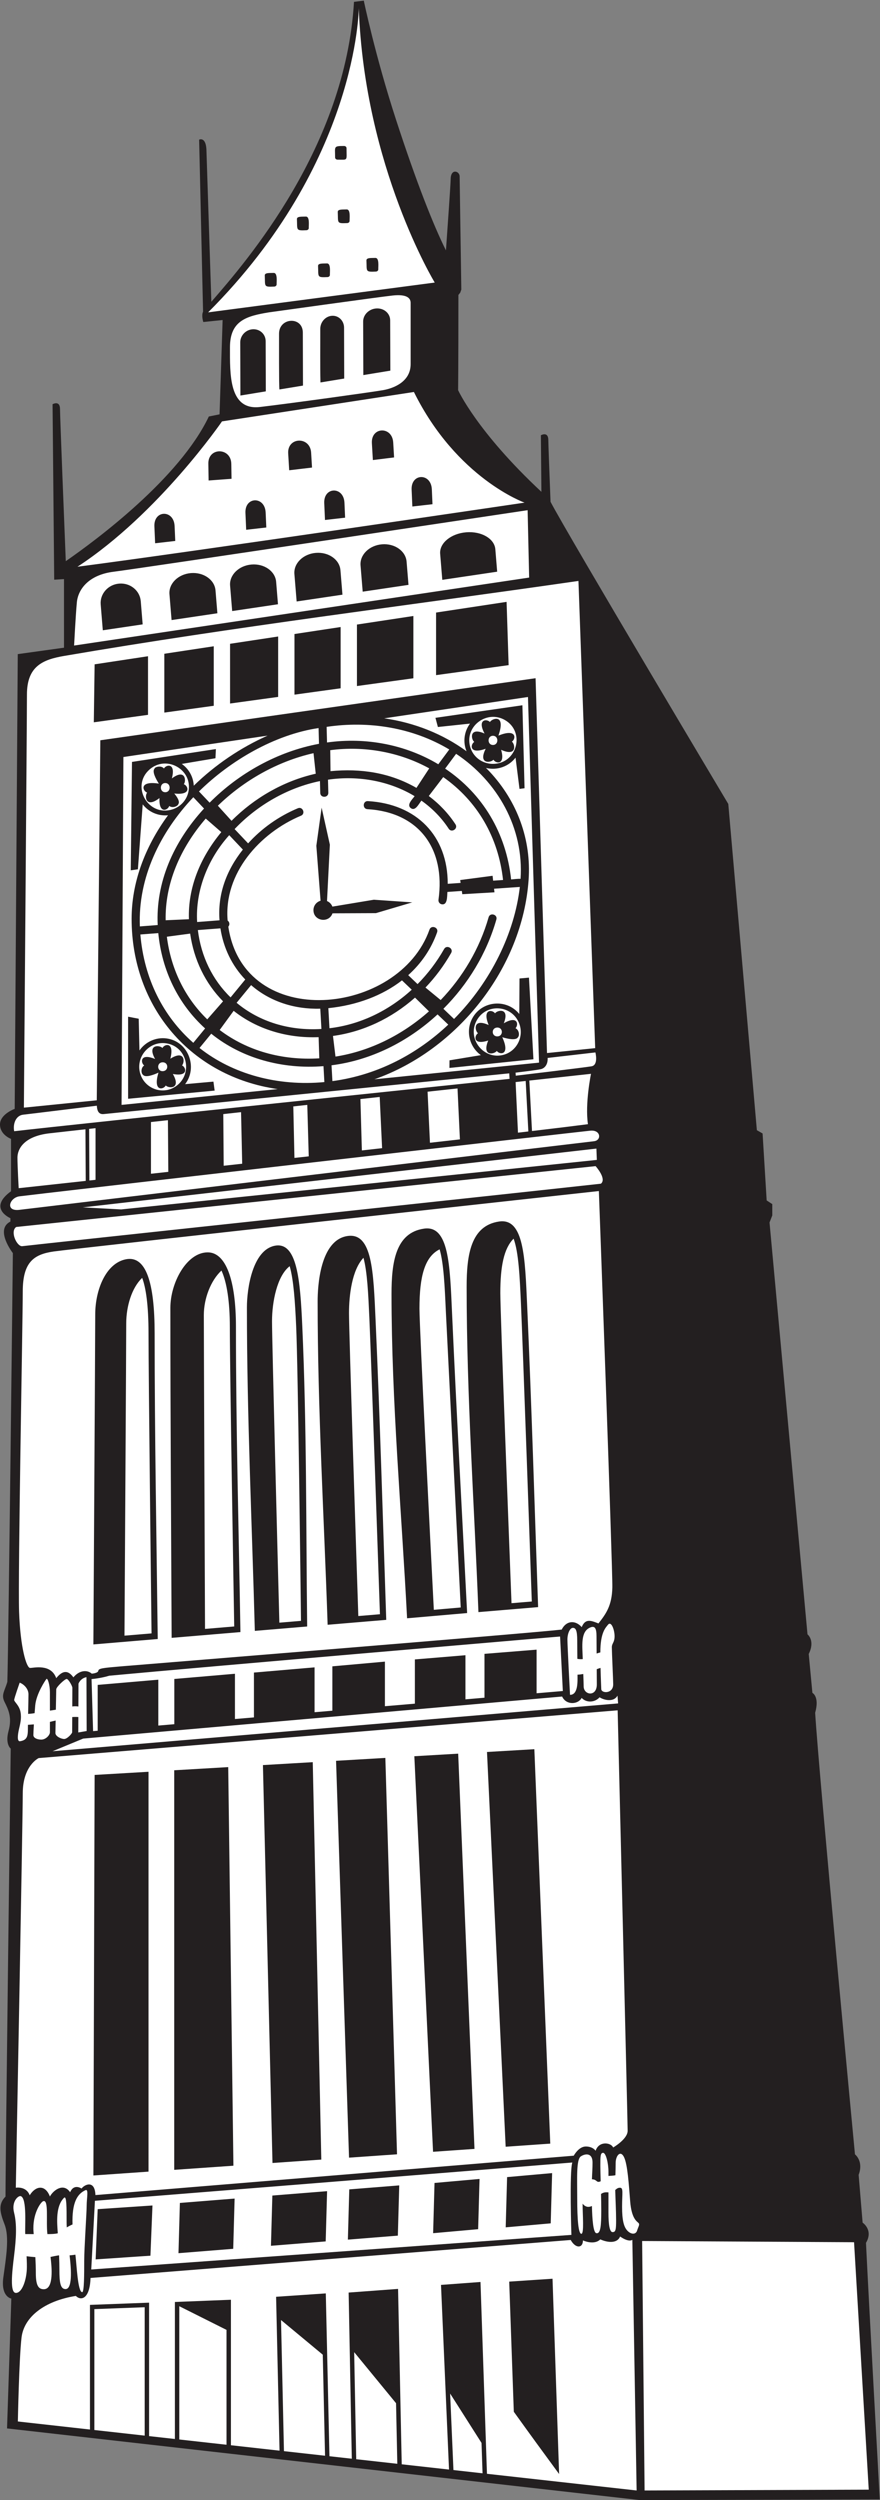
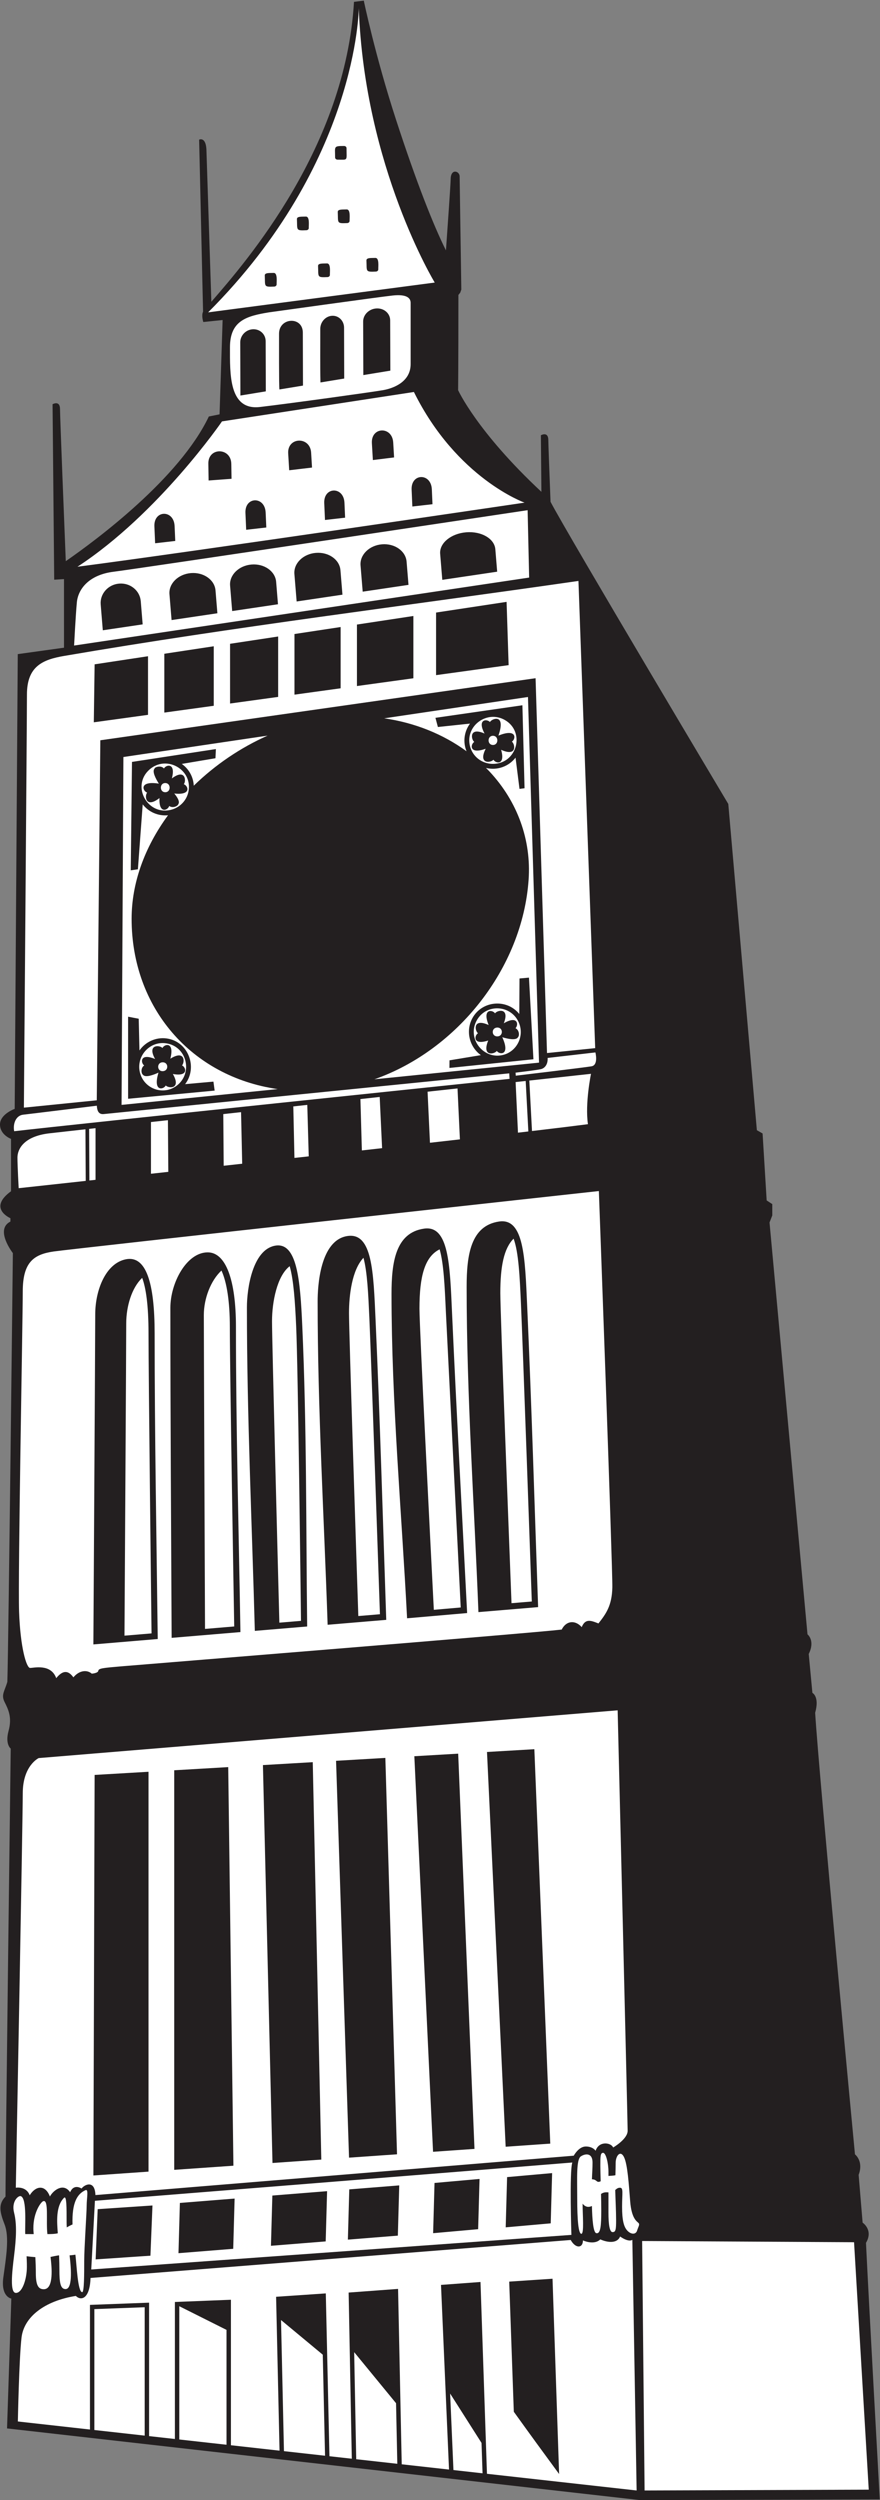
<svg xmlns="http://www.w3.org/2000/svg" viewBox="0 0 478.84 1360.333" height="1360.333" width="478.84" xml:space="preserve" id="svg2" version="1.1">
  <rect x="0" y="0" width="478.84" height="1360.333" fill="#808080" stroke="none" />
  <defs id="defs6" />
  <g transform="matrix(1.333,0,0,-1.333,0,1360.333)" id="g10">
    <g transform="scale(0.1)" id="g12">
      <path id="path14" style="fill:#231f20;fill-opacity:1;fill-rule:evenodd;stroke:none" d="m 3535,1050 c 31.25,52.5 -13.75,82.5 -13.75,82.5 0,0 0,0 -16.25,195 21.25,56.25 -15,83.75 -15,83.75 0,0 -147.5,1553.75 -162.5,1802.5 18.75,66.25 -11.25,81.25 -11.25,81.25 0,0 0,0 -15,158.75 27.5,55 -5,80 -5,80 l -155,1681.25 11.25,28.75 V 5290 l -22.93,15 -16.66,273.33 -23.34,13.34 -116.66,1331.66 c 0,0 -649.1,1088.17 -725.61,1233.39 -4.88,126.05 -8.98,236.44 -8.98,251.61 0,37.51 -30.41,20 -30.41,20 l 2.15,-230.88 C 1946.58,8443.25 1870,8612.5 1870,8612.5 c 0,0 1.25,78.75 1.25,388.75 2.5,2.52 4.43,5.29 6.09,8.18 l 0.57,-1.09 5.22,14.79 -6.88,463.54 c -1.97,20.97 -36.68,31.24 -36.68,-14.17 0,-17.07 -12.48,-195.14 -19.18,-289.48 -49.89,99.55 -120.31,276.8 -204.14,534.48 -85,261.25 -131.25,485 -131.25,485 l -40,-5 c -34.6,-591.55 -436.97,-1057.34 -582.25,-1224.17 -0.645,19.84 -3.848,118.7 -19.84,611.67 0.004,65 -29.996,50 -29.996,50 l 16.016,-702.14 c -7.692,-16.14 0.965,-42.25 0.965,-42.25 l 78.855,8.14 -12.504,-385 c 0,0 0,0 -43.75,-8.75 -120.293,-252.7 -458.801,-503.75 -583.937,-590.57 -5.313,132.15 -23.563,588.53 -23.563,620.57 0,37.5 -30.422,20 -30.422,20 l 6.672,-716.25 39.984,2.5 0.016,-280 L 72.496,7535 59.988,5678.75 C 59.988,5678.75 0,5657.5 0,5615 c 0,-42.5 44.98,-58.75 44.98,-58.75 0.004,0 0,0 0.016,-213.75 -96.25,-70 -2.5,-110 -2.5,-110 v -13.75 C -22.504,5186.25 52.5,5090 52.5,5090 c 0,0 -17.504,-1588.75 -22.504,-1750 -11.25,-38.75 -26.246,-52.5 -11.25,-82.5 15,-30 31.254,-62.5 16.25,-117.5 -15,-55 8.75,-72.5 8.75,-72.5 0,0 -21.262,-1666.25 -21.25,-1828.75 -30,-30 -23.75,-62.5 -3.75,-113.75 20,-51.25 6.242,-133.75 -5.008,-215 C 2.5,828.75 46.25,822.5 46.25,822.5 L 28.746,292.5 2611.25,0 l 980,2.5 c 0,0 -45,811.25 -56.25,1047.5 v 0 0" />
      <path id="path16" style="fill:#ffffff;fill-opacity:1;fill-rule:evenodd;stroke:none" d="m 1464.57,10171.7 c 0,0 -3.32,-630.01 -614.992,-1241.7 l 925.012,121.68 c 0,0 -286.68,471.65 -310.02,1120.02 v 0 z M 1602.5,8998.75 c -57.51,-6.25 -505,-68.75 -505,-68.75 -91.25,-15 -158.754,-33.75 -158.754,-142.5 0,-108.75 -5,-258.75 122.494,-243.75 127.51,15 460.01,61.25 502.51,68.75 42.5,7.5 112.49,33.75 112.49,106.25 0,72.5 0,230 0,250 0,20 -16.24,36.25 -73.74,30 v 0 z m -621.137,-408.23 -0.679,217.1 c -0.079,28.18 23.066,52.11 51.726,53.45 28.66,1.34 51.95,-20.41 52.04,-48.6 l 0.64,-204.92 -103.727,-17.03 z m 159.267,24.77 c -2.26,11.94 -1.51,198.92 -1.6,227.33 -0.21,67.36 96.94,72.07 97.13,4.85 l 0.63,-216.38 -96.16,-15.8 z m 167.48,28.6 c -1.61,72.77 -0.55,145.91 -0.75,218.73 -0.08,28.18 21.6,52.11 48.41,53.45 26.83,1.35 48.65,-20.41 48.73,-48.6 l 0.6,-207.65 -96.99,-15.93 z m 175.03,30.11 -0.78,218.62 c -0.1,28.18 24.54,52.11 55.02,53.45 30.49,1.34 55.26,-20.41 55.35,-48.6 l 0.7,-205.37 -110.29,-18.1 z m -363.53,361.23 c -44.37,-2.05 -36.74,0.41 -38.81,45.27 -0.57,12.27 20.65,9.79 36.22,10.51 16.85,0.78 11.68,-36.11 12.17,-46.51 0.22,-4.86 -4.06,-9.01 -9.58,-9.27 v 0 z m 131.25,230 c -44.37,-2.05 -36.74,0.41 -38.81,45.27 -0.57,12.28 20.65,9.79 36.22,10.51 16.85,0.78 11.68,-36.11 12.16,-46.51 0.23,-4.86 -4.05,-9.01 -9.58,-9.27 h 0.01 z m 86.25,-191.25 c -44.37,-2.05 -36.74,0.41 -38.81,45.27 -0.57,12.28 20.65,9.79 36.22,10.51 16.85,0.78 11.68,-36.11 12.16,-46.51 0.23,-4.86 -4.05,-9.01 -9.58,-9.27 h 0.01 z m 30.8,488.17 c 0,44.92 -7.77,47.02 36.66,47.02 5.53,0.01 10,-3.94 10,-8.82 0,-53.42 6.84,-47.02 -36.66,-47.02 -5.52,0.01 -10,3.94 -10,8.82 v 0 z m 49.61,-267.75 c -44.39,-2.04 -36.72,0.4 -38.81,45.27 -0.56,12.29 20.66,9.76 36.22,10.5 16.86,0.8 11.7,-36.12 12.17,-46.5 0.22,-4.87 -4.06,-9.02 -9.58,-9.28 v 0.01 z m 117.09,-197.92 c -44.38,-2.06 -36.74,0.41 -38.81,45.27 -0.57,12.27 20.66,9.79 36.22,10.51 16.85,0.77 11.68,-36.11 12.16,-46.51 0.23,-4.86 -4.06,-9.01 -9.57,-9.27 v 0 0" />
      <path id="path18" style="fill:#ffffff;fill-opacity:1;fill-rule:evenodd;stroke:none" d="m 2153.75,8122.5 c 0,0 -1588.762,-238.75 -1690.004,-251.25 -101.246,-12.5 -144.996,-71.25 -150,-125 -5,-53.75 -11.25,-176.25 -11.25,-176.25 L 2160,7847.5 l -6.25,275 z M 1689.58,8605 906.25,8485 c 0,0 -258.344,-376.67 -590,-593.33 461.672,60 1825,261.67 1825,261.67 0,0 -276.68,98.33 -451.67,451.66 v 0 z m -1056.353,-617.51 -3,68.93 c -2.954,67.58 79.574,68.96 82.531,1.31 l 2.656,-60.85 -82.187,-9.39 z m 218.328,256.2 -1.075,68.99 c -1.05,67.55 92.672,66.51 93.731,-1.18 l 0.941,-60.9 -93.597,-6.91 z m 153.345,-201.19 -3.01,68.92 c -2.945,67.57 79.57,68.97 82.54,1.31 l 2.66,-60.85 -82.19,-9.38 z m 175.58,242.96 -4.11,68.88 c -4.01,67.45 89.67,70.51 93.7,2.95 l 3.61,-60.81 -93.2,-11.02 z m 146.09,-202.97 -3.01,68.93 c -2.95,67.57 79.58,68.96 82.54,1.31 l 2.65,-60.85 -82.18,-9.39 z m 195.5,244.64 -4.03,68.87 c -3.95,67.49 83.14,70.25 87.1,2.65 l 3.56,-60.79 -86.63,-10.73 z m 161.17,-189.63 -3.01,68.92 c -2.94,67.56 79.58,68.96 82.54,1.31 l 2.66,-60.85 -82.19,-9.38 z M 419.664,7632.27 v 0 l -8.644,105.39 c -3.555,43.34 30.179,81.48 75.363,85.18 45.176,3.72 84.676,-28.43 88.234,-71.78 l 7.758,-94.62 -162.711,-24.17 z m 280.719,41.71 v 0 l -8.66,105.59 c -3.555,43.35 35.656,81.93 87.57,86.19 51.922,4.26 96.891,-27.43 100.453,-70.78 l 7.637,-93.22 -187,-27.78 z m 247.355,36.74 v 0 l -8.508,103.85 c -3.554,43.35 35.649,81.93 87.56,86.19 51.93,4.26 96.9,-27.43 100.45,-70.78 l 7.49,-91.47 -186.992,-27.79 z m 263.182,39.1 v 0 l -9.2,112.25 c -3.55,43.36 35.66,81.93 87.57,86.19 51.93,4.26 96.9,-27.43 100.45,-70.78 l 8.19,-99.87 -187.01,-27.79 z m 269.6,40.06 v 0 l -8.79,107.19 c -3.56,43.35 35.65,81.93 87.56,86.19 51.93,4.26 96.9,-27.43 100.45,-70.78 l 7.77,-94.82 -186.99,-27.78 z m 324.93,48.28 v 0 l -8.72,106.41 c -3.55,43.35 43.99,82.62 106.18,87.73 62.21,5.1 115.53,-25.92 119.08,-69.26 l 7.5,-91.6 -224.04,-33.28 v 0" />
      <path id="path20" style="fill:#ffffff;fill-opacity:1;fill-rule:evenodd;stroke:none" d="m 409.57,7183.34 1776.68,253.33 46.66,-1530 196.66,20 -68.32,1907.08 C 1661.98,7732.71 957.379,7646.87 261.246,7527.5 173.746,7512.5 109.996,7485 109.996,7370 109.996,7255 97.5,5683.75 97.5,5683.75 l 297.496,30 14.574,1469.59 z m 1370.49,521.35 v 0 l 287.85,43.65 8.34,-258.34 -296.19,-40.81 v 255.5 z m -323.03,-48.99 v 0 l 230.4,34.94 v -254.21 l -230.4,-31.75 v 251.02 z m -255,-38.66 v 0 l 188.43,28.57 v -250.1 l -188.43,-25.97 v 247.5 z m -262.925,-39.87 v 0 l 196.355,29.77 v -246.58 l -196.355,-27.04 v 243.85 z M 670.77,7536.48 v 0 l 201.781,30.6 v -242.94 l -201.781,-27.8 v 240.14 z m -284.524,-43.14 v 0 l 217.973,33.05 v -239.23 l -221.313,-30.49 3.34,236.67 v 0" />
      <path id="path22" style="fill:#ffffff;fill-opacity:1;fill-rule:evenodd;stroke:none" d="m 2155.2,7360 -586.84,-87.05 c 124.37,-17.82 240.04,-64.29 336.09,-134.51 -15.76,38.32 -9.55,81 14.14,112.95 l -131.09,-13.89 -10,37.5 355,51.25 8.75,-338.75 -20.61,-2.64 -16.17,127.51 c -28.42,-36.71 -75.6,-53 -120.68,-41.96 4.96,-4.99 10.02,-9.88 14.82,-15.03 114.03,-122.26 170.57,-279.11 159.2,-441.64 -25.23,-360.94 -290.54,-695.28 -629.58,-814.28 l 672.1,68.04 L 2155.2,7360 Z M 496.25,5695 l 637.11,64.49 c -352.387,50.69 -596.102,332.01 -596.118,695.23 0,144.73 52.035,290.74 148.621,422.51 -41.078,-3.97 -79.355,13.75 -103.324,44.35 l -19.625,-264.91 -29.168,-4.17 5.004,442.5 342.496,52.5 -1.672,-37.5 -137.519,-23.18 c 28.32,-20.03 47.187,-52.25 48.906,-88.9 88.238,86.08 191.887,155.76 301.469,204.42 L 503.75,7115 496.25,5695 Z m 26.656,360 43.34,-8.33 3.047,-129.46 c 24.812,35.68 67.91,54.98 110.82,49.08 89.5,-12.36 127.887,-118.65 75.571,-186.62 l 115.562,10.33 5,-36.67 -353.34,-33.33 v 335 z M 1834.9,5876.91 v 0 l 127.95,21.18 c -47.83,34.49 -62.85,100.25 -33.94,151.99 39.27,70.42 139.29,79.53 190.86,15.97 l 0.84,144.96 38.67,3.49 18.22,-333.25 -342.93,-35.42 0.33,31.08 v 0" />
-       <path id="path24" style="fill:#ffffff;fill-opacity:1;fill-rule:evenodd;stroke:none" d="m 1303.38,5885.06 -2.78,86.42 c -128.39,-5.04 -251.93,32.15 -346.815,107.46 l -57.031,-78.22 c 111.626,-84.48 253.316,-124.98 406.626,-115.66 v 0 z m 44.75,1257.82 1.04,-85.61 c 123.17,11.81 242.38,-5.85 350.77,-68.31 l 52.17,79.68 c -122.23,67.15 -265.98,92.5 -403.98,74.23 v 0.01 z m 481.69,-1120.28 -43.69,41.76 c -121.1,-112.06 -272.61,-187.55 -432.81,-207.69 l 3.59,-64.63 c 186.23,24.97 347.09,111.84 472.91,230.56 v 0 z m -76.63,387.9 c 7.1,20.08 38.2,9.08 31.11,-10.99 -23.94,-67.78 -64.41,-126.87 -117.95,-174.96 l 38.15,-36.48 c 41.5,41.92 78.17,90.03 108.49,143.41 10.51,18.5 39.2,2.22 28.69,-16.29 -29.59,-52.11 -64.99,-99.45 -104.88,-141.23 l 62.04,-50.99 c 89.97,93.79 159.07,209.72 195.67,337.96 5.86,20.5 37.58,11.41 31.74,-9.05 -39.77,-139.36 -116.41,-264.84 -216.29,-364.65 l 43.46,-41.54 c 151.29,152.97 247.17,352.15 268.53,538.97 l -105.17,-7.27 1.68,-14.73 -131.35,-7.68 -1.99,13.33 -58.75,-4.06 c -1.43,-20.09 0.21,-53.75 -22.41,-50.59 -9.02,1.26 -15.32,9.6 -14.06,18.64 29.28,208.7 -80.11,357.42 -289.97,369.74 -21.22,1.25 -19.43,34.19 1.93,32.94 198.36,-11.56 326.32,-141.7 325.76,-337.57 l 52.61,3.64 -1.73,11.74 132.26,17.37 2.27,-19.95 40.41,2.8 c -19.01,174.63 -104.83,321.98 -244.12,420.02 l -58.97,-77.23 c 42.83,-32.16 79.86,-71 108.97,-115.64 11.62,-17.85 -16.02,-35.86 -27.66,-18.02 -29.3,44.97 -67.31,83.57 -111.52,114.87 -12.29,-16.56 -25.53,-43.81 -43.29,-30.63 -17.77,13.19 5.49,35.09 15.63,48.76 -99.86,60.54 -227.03,85.79 -353.62,67.31 l 1.38,-53.27 c 0.55,-21.44 -32.45,-22.31 -32.98,-0.85 l -1.25,48.39 c -133.19,-27.24 -256.05,-99.32 -346.947,-194.46 l -1.352,-1.53 55.119,-58.25 c 53.85,59.73 123.4,110.03 203.15,143.42 19.65,8.24 32.39,-22.22 12.75,-30.44 -168.4,-70.5 -315.988,-235.27 -299.507,-428.15 8.164,-5.57 9.554,-17.49 2.812,-24.76 64.18,-430.46 696.755,-364.2 821.155,-12.05 v 0 z m -473.68,79.5 v 0 c 0,18.28 12.31,33.54 29.05,38.35 l -17.25,224.32 21.61,155.66 33.6,-151.06 -11.62,-230.26 c 10.1,-4.2 18.04,-12.43 21.99,-22.67 l 169.24,28.12 156.78,-10.79 -148.37,-43.97 -177.25,-0.77 c -14.47,-41.59 -77.78,-32.2 -77.78,13.07 v 0 z m -490.444,-541.64 48.161,58.68 C 727.574,6106.32 661.02,6242.59 646.129,6396.2 l -73.106,-5.6 c 15.059,-180.85 93.602,-334.75 216.043,-442.24 v 0 z M 1279.8,7130.7 C 1131.96,7097.17 995.266,7019.02 889.379,6916.18 l 55.781,-61.59 c 92.01,92.66 212.86,163.03 343.69,192.23 l -9.05,83.88 z m 537.29,-63.03 c 153.57,-103.2 249.06,-263.1 269.3,-452.38 12.61,0.86 25.97,3.16 38.59,2.46 13.87,207.83 -93.73,397.27 -263.09,510.3 l -44.8,-60.38 z m -493.02,-1279.56 -3.6,65.07 c -167.56,-13.57 -333.474,31.66 -458.181,132.39 l -47.836,-58.3 c 136.41,-107.56 319.597,-156.93 509.617,-139.16 v 0 z m 9.24,1449.97 1.65,-63.78 c 159.65,22.68 321.67,-9.48 454.19,-88.9 l 44.8,60.36 c -150.22,89.87 -329.18,117.75 -500.64,92.32 v 0 z m -32.88,-4.88 C 1121.18,7206.67 939.902,7100.18 812.266,6974.43 l 43.379,-45.83 c 118.574,119.47 276.425,208.56 446.445,240.32 l -1.66,64.28 z M 839.84,6863.71 C 734.477,6741.54 673.246,6596.89 676.254,6448.65 l 94.918,4.25 c -4.317,127.12 44.641,249.94 132.183,355.55 l -63.515,55.26 z m 95.898,-67.78 C 849.625,6700.57 797.152,6570.94 804.695,6441.46 l 91.368,7.01 c -7.84,103.03 25.648,200.94 95.3,288.67 l -55.625,58.79 z m 423.502,-819.48 10.25,-84.26 c 140.37,21.99 272.91,88.3 381.55,184.74 l -56.93,55.95 c -95.66,-84.47 -211.81,-139.73 -334.87,-156.43 z m -551.525,432.14 c 13.129,-107.3 59.281,-202.78 133.555,-274.77 l 59.87,72.97 c -54.183,56.55 -89.054,128.52 -101.406,208.87 l -92.019,-7.07 z m 499.695,-320.84 c -106.37,-3.24 -206.71,30.02 -282.37,96.14 l -59.196,-72.13 c 92.766,-77.41 214.196,-114.87 346.176,-106.83 l -4.61,82.82 z m 373.3,77.41 -39.85,38.1 c -79.26,-61.59 -183.15,-101.4 -300.51,-113.44 l 4.56,-81.93 c 123.84,14.57 240.88,70.48 335.79,157.27 h 0.01 z m -1109.741,258.36 72.765,5.59 c -8.425,172.27 62.825,338.11 189.114,475.56 l -43.672,46.15 C 654.434,6808.47 562.859,6623.13 570.961,6423.52 h 0.008 z m 339.515,-305.73 c -72.879,73.97 -119.093,169.53 -134.25,276.4 l -95.074,-12.77 c 16.598,-131.69 73.551,-248.82 164.863,-337.27 l 64.461,73.64 v 0" />
      <path id="path26" style="fill:#ffffff;fill-opacity:1;fill-rule:evenodd;stroke:none" d="m 2207.91,5840.84 c -17.5,-4.17 -103.34,-14.17 -103.34,-14.17 l 0.84,-12.49 c 0,0 280,33.32 309.16,38.32 29.18,5 15.84,56.67 15.84,56.67 0,0 0,0 -195,-22.5 1.68,-24.17 -10,-41.67 -27.5,-45.83 v 0 z M 71.246,5480 c 0,-33.75 5,-125 5,-125 0,0 106.149,11.52 273.699,29.8 l -1.132,210.64 C 267.809,5586.46 214.43,5580.5 199.996,5578.75 96.25,5566.25 71.238,5513.75 71.238,5480 h 0.008 z m 293.692,-93.56 c 8.23,0.9 16.546,1.8 25.058,2.73 V 5600 c -9.035,-1 -17.691,-1.95 -26.191,-2.9 l 1.133,-210.66 z m 251.308,27.49 c 23.141,2.53 46.777,5.13 70.817,7.77 l -1.625,210.87 c -23.645,-2.6 -46.727,-5.14 -69.2,-7.61 l 0.008,-211.03 z m 296.875,32.63 c 24.945,2.76 50.145,5.53 75.516,8.33 l -4.617,210.49 c -24.426,-2.68 -48.61,-5.34 -72.528,-7.97 l 1.629,-210.85 z m 288.799,31.94 c 19.43,2.14 38.88,4.3 58.36,6.47 l -5.93,210.07 c -19.04,-2.09 -38.07,-4.18 -57.05,-6.26 l 4.62,-210.28 z m 275.25,30.64 c 27.69,3.09 55.22,6.18 82.54,9.25 l -9.79,209.04 c -26.06,-2.85 -52.29,-5.73 -78.65,-8.62 l 5.9,-209.67 z m 277.96,31.26 c 41.76,4.73 82.57,9.37 122.21,13.89 l -9.74,207.94 c -39.53,-4.34 -80.38,-8.8 -122.22,-13.39 l 9.75,-208.44 z m 359.28,41.21 c 14.46,1.68 28.54,3.34 42.33,4.96 l -10.9,206.11 c -13.34,-1.46 -27.01,-2.95 -41.09,-4.5 l 9.66,-206.57 z m 46.35,212.71 10.9,-205.99 c 96.45,11.37 175.12,20.95 228.34,27.92 -12.5,85 12.5,205.61 12.5,205.61 0,0 -97.6,-10.68 -251.74,-27.54 v 0 z m -80.76,6.93 -1.25,22.5 c 0,0 -1630.609,-163.75 -1655.605,-166.25 -25.004,-2.5 -27.086,22.08 -27.911,34.17 0,0 -270.66,-33.33 -300.664,-36.67 -29.996,-3.33 -42.484,-37.5 -36.648,-67.5 C 285.422,5614.17 2080,5801.25 2080,5801.25 v 0 0" />
-       <path id="path28" style="fill:#ffffff;fill-opacity:1;fill-rule:evenodd;stroke:none" d="m 66.246,5196.67 c -26.668,-18.34 3.328,-81.67 25.004,-78.34 21.656,3.33 1985,213.34 2361.66,255.01 25,20 -21.66,71.66 -21.66,71.66 L 66.246,5196.67 Z m 13.328,70.01 c 0,0 2313.336,276.65 2344.996,279.99 31.68,3.33 28.56,47.26 -14.78,43.09 -43.34,-4.17 -2291.052,-262.26 -2331.059,-268.09 -40,-5.84 -59.156,-62.5 0.844,-55 v 0.01 z m 2354.996,249.99 -2096.664,-240 156.672,-8.34 1941.672,202.1 -1.68,46.24 v 0" />
      <path id="path30" style="fill:#ffffff;fill-opacity:1;fill-rule:evenodd;stroke:none" d="M 219.578,5096.67 C 137.906,5085 92.906,5053.34 92.906,4933.34 c 0,-120 -20,-1160 -14.996,-1306.66 5,-146.68 29.996,-230 45,-230 14.996,0 84.996,18.32 106.66,-41.68 21.668,26.68 45,38.34 70.004,3.34 26.66,31.66 58.324,30 75,15 0,0 25.004,1.66 26.66,11.66 1.664,10 16.664,11.68 94.996,18.34 78.344,6.66 1668.36,134.98 1796.68,150 18.34,36.66 55,40 81.66,10 15,36.66 38.34,26.68 68.34,15 30,38.34 55.02,71.66 56.68,146.66 1.66,75 -55.02,1618.34 -55.02,1618.34 0,0 -2143.324,-235.02 -2224.992,-246.68 v 0.01 z M 2126.54,4883.01 c -4.94,110.04 -9.45,210.19 -29.96,265.9 -39.76,-39.48 -54.26,-113.36 -54.24,-222.17 0,-81.45 36.9,-1038.24 45.71,-1265.78 l 82.77,6.95 c -4.18,119.41 -36.5,1041.15 -44.28,1215.1 v 0 z m -306.66,-29.08 c -4.53,101.13 -8.73,193.88 -25.29,251.47 -61.2,-30.42 -82.33,-110.71 -82.33,-241.98 0,-77.99 44.66,-955.88 58.66,-1229.46 l 109.76,9.58 -60.8,1210.39 z m -312.09,-30.1 c -4.43,98.57 -8.51,189.18 -24.06,247.05 -47.51,-50.27 -59.09,-154.65 -59.09,-225.9 0,-79.02 29.47,-976.46 38.05,-1236.46 l 88.2,7.4 c -4.04,118.87 -35.32,1034 -43.1,1207.91 v 0 z m -325.3,212.77 c -51.74,-39.92 -72.08,-146.44 -72.08,-224.74 0,-78.4 22.97,-962.64 29.98,-1230.4 l 88.24,7.41 c -1.32,114.35 -11.99,1031.17 -19.72,1203.08 -4.36,96.96 -10.16,187.87 -26.42,244.65 v 0 z M 904,5018.83 c -44.062,-41.04 -71.984,-114.75 -71.984,-182.03 0.004,-81.02 3.914,-1043.17 4.882,-1280.78 l 119.18,10 c -1.976,115.84 -17.898,1050.82 -17.902,1223.28 0,102.73 -12.363,182.18 -34.176,229.53 v 0 z m -323.586,-29.92 c -42.676,-40.28 -65.121,-116.33 -65.121,-185.51 0,-80.39 -5.66,-1028.01 -7.148,-1274.96 l 110.468,9.26 c -1.379,115.62 -12.367,1052.34 -12.367,1224.8 0,115.82 -10.695,185.61 -25.832,226.41 v 0 z M 381.156,3492.7 v 0 l 0.09,13.67 c 0.067,12.42 7.5,1242.22 7.5,1333.63 0,99.26 42.953,208.34 125.055,224.77 82.523,16.46 117.437,-95.57 117.449,-302.27 0,-415.86 7.668,-831.93 12.637,-1247.77 L 381.156,3492.7 Z m 319.481,26.79 c -1.981,449.1 -5.164,898.21 -5.164,1347.31 0,101.97 66.23,226.25 152.457,226.25 73.226,0 115.238,-110.71 115.238,-303.75 0.023,-415.32 11.461,-830.98 18.309,-1246.23 l -280.84,-23.58 z m 339.583,28.48 c -11.69,440.1 -32.33,880.04 -32.33,1320.39 0,79.2 23.69,233.71 113.4,251.64 91.61,18.33 104.19,-139.86 112.6,-326.93 18.34,-408.11 15.21,-818.64 19.99,-1227.17 l -213.66,-17.93 z m 297.17,24.94 v 0 c -14.59,439.38 -40.81,880.92 -40.81,1320.37 0,58.4 8.82,250.24 122.47,266.6 100.93,14.51 105.27,-146.7 114.02,-341.89 18.34,-408.13 29.79,-816.72 43.62,-1225 l -239.3,-20.08 z m 324.32,26.47 c -22.55,439.55 -63.5,884.19 -63.51,1323.98 -0.01,128.53 16.09,249.78 132.96,266.6 100.89,14.57 105.29,-146.76 114.02,-341.89 18.37,-409.2 40.8,-818.28 61.7,-1227.35 l -245.17,-21.34 z m 291.26,25.17 c -17.21,442.56 -48.09,884.77 -48.13,1327.89 0,128.54 16.1,249.78 132.97,266.6 100.9,14.53 105.3,-146.7 114.03,-341.89 18.41,-410.53 30.33,-821.49 44.8,-1232.17 l -243.67,-20.43 v 0" />
-       <path id="path32" style="fill:#ffffff;fill-opacity:1;fill-rule:evenodd;stroke:none" d="m 2447.5,3276.88 c -19.71,-22.08 -54.24,-23.11 -73.12,-2.5 -14.54,-27.45 -63.25,-30.57 -79.79,5.62 l -1955.016,-171.66 -125,-51.66 2308.556,195.2 -2.5,31.87 c -15.02,-28.14 -55.18,-18.63 -73.13,-6.87 v 0 z m 34.38,296.25 c -9.77,-12.43 -31.25,-31.68 -31.25,-113.11 -4.75,-1.15 -9.91,-2.68 -15.24,-4.47 -0.21,30.6 -0.39,58 -0.39,70.7 0,33.75 -7.5,43.13 -25.62,35.63 -40.2,-16.63 -32.25,-73.7 -30.49,-129.11 -8.77,-0.99 -16.57,-0.07 -22.13,1.08 -0.28,28.1 -0.51,56.62 -0.51,74.9 0,41.88 -6.25,51.56 -17.81,51.56 -11.56,0 -22.19,-22.18 -22.19,-47.81 0,-25.62 10.63,-225.62 10.63,-225.62 33.67,0 30.72,55.7 30.5,82.34 7.07,0.23 15.26,1.23 23.62,2.77 0.84,-23.32 1.5,-42.42 1.5,-50.11 0,-36.7 53.75,-44.38 53.75,7.5 0,9.33 -0.18,33.57 -0.39,62.18 5.08,2.17 10.49,3.89 15.59,5.2 1.09,-47.23 2.93,-81.76 2.93,-86.13 0,-18.19 48.75,-20.81 48.75,19.37 0,13.75 -5.63,135 -5.63,151.25 0,16.25 11.25,18.75 11.25,45 0,26.25 -13.81,63.54 -26.87,46.88 v 0 z M 80.41,3336.68 c 0,0 -22.488,-63.34 -22.488,-70.84 0,-7.5 20.824,-21.66 25.824,-49.16 5,-27.5 -1.668,-49.18 -6.672,-71.68 -5,-22.5 -7.918,-49.57 5.004,-47.5 35.067,5.64 31.356,28.55 31.899,67.09 5.957,0.31 14.003,0.84 24.308,1.8 -1.269,-21.62 -2.035,-38.68 -2.035,-43.89 0,-10.82 14.156,-18.32 32.496,-18.32 18.324,0 34.992,18.32 34.992,30 0.008,3.96 0,20.76 0,42.32 7.907,1.78 15.731,3.64 23.395,5.55 -0.508,-25.9 -0.883,-46.7 -0.883,-51.21 0,-13.32 23.324,-24.16 35.828,-24.16 12.492,0 32.496,22.5 32.496,27.5 0,2.03 0.129,29.22 0.285,62.09 9.696,0.74 18.25,0.55 24.985,0.02 l -0.274,-62.95 34.176,5.84 -0.832,220 c -24.992,-5 -32.508,-26.68 -32.508,-26.68 l -0.386,-93.22 c -8.161,1.36 -16.875,1.19 -24.965,0.21 0.172,35.31 0.312,67.93 0.332,76.35 0.004,6.68 -15.813,35.84 -23.309,35.84 -7.5,0 -42.508,-32.5 -42.508,-42.5 0,-4.8 -0.757,-43.05 -1.558,-82.97 -7.785,-1.23 -15.977,-2.48 -24.274,-3.77 0.008,31.31 0,61.95 0,75.06 0.008,30 -9.281,59.3 -14.164,54.18 -2.863,-3.03 -41.652,-60.02 -45.824,-108.34 -0.859,-10.06 -1.687,-20.68 -2.465,-31.29 -13.465,-2.09 -21.711,-2.79 -26.515,-2.97 0.699,34.22 1.468,68.46 1.468,80.1 0.008,20.82 -16.664,40 -35.828,47.5 v 0 z M 2297.5,3302.5 2286.25,3525 c 0,0 -1437.504,-122.5 -1840.004,-160 -37.496,-11.25 -72.5,-13.75 -72.5,-13.75 l 6.25,-212.5 18.75,1.6 v 187.15 l 247.5,21.25 v -187.27 l 65.332,5.59 -0.008,184.63 247.496,21.25 V 3188.2 l 77.514,6.62 -0.01,183.03 247.5,21.25 v -183.14 l 72.66,6.21 v 181.11 l 214.52,19.22 v -182.01 l 122.28,10.43 -0.01,180.6 206.48,17.13 v -180.1 l 77.68,6.65 -0.02,179.04 212.75,17.13 v -178.01 l 107.09,9.14 v 0" />
      <path id="path34" style="fill:#ffffff;fill-opacity:1;fill-rule:evenodd;stroke:none" d="m 2391.25,1443.32 c 29.18,0 40,-17.5 40,-17.5 13.95,41.82 63.61,33.48 71.66,13.34 0,0 59.18,34.16 59.18,68.34 0,34.16 -40.84,1716.23 -40.84,1716.23 l -2363.336,-195 c 0,0 -65,-30.39 -65,-143.73 0,-113.32 -28.34,-1610 -28.34,-1610 0,0 42.496,7.5 56.672,-30.84 24.176,39.18 63.324,45 82.492,-5 13.34,25 55.008,57.5 82.508,17.5 15.828,36.68 46.676,15 46.676,15 10.851,15.53 54.18,37.87 56.652,-26.66 l 1952.516,160.82 c 0,0 20,37.5 49.16,37.5 v 0 z M 381.246,1325 l 5,1635 220,12.87 0.031,-1632.19 L 381.246,1325 Z m 329.984,23.01 -0.019,1631.01 220.41,12.89 21.215,-1627.07 -241.606,-16.83 z m 401.08,27.95 -39.02,1624.24 203.39,11.89 34.91,-1622.23 -199.28,-13.9 z m 312.46,21.77 -52.94,1619.93 201.22,11.77 47.61,-1618.02 -195.89,-13.68 z m 342.96,23.91 -76.37,1614.71 178.97,10.47 66.56,-1613.38 -169.16,-11.8 z m 296.41,20.66 -76.21,1611.39 193.32,11.31 65,-1610 -182.11,-12.7 v 0" />
      <path id="path36" style="fill:#ffffff;fill-opacity:1;fill-rule:evenodd;stroke:none" d="m 2572.5,1218.13 c -5.62,69.37 -10.62,153.12 -25.62,182.5 -15,29.37 -33.75,3.75 -33.75,-24.38 0,-14.16 -0.49,-32.27 -0.96,-50.2 -9.83,-2.57 -21.13,-1.89 -28.42,-3.08 0,6.39 0,12.17 0,17.03 0,36.25 -10.62,77.5 -21.87,77.5 -11.25,0 -11.25,-15.62 -11.25,-52.5 0,-15.08 0.62,-37.81 1.36,-63.65 -18.61,-8.44 -13.57,7.6 -35.7,8.08 0.94,28.77 2.46,41.59 2.46,68.7 0,38.75 -28.12,37.5 -47.5,25 -19.37,-12.5 -15,-87.5 -15,-173.75 0,-86.25 5,-142.5 16.88,-142.5 11.87,0 5,78.12 5,123.12 13.49,-17.34 28.82,-14.04 38.1,-9.51 1.31,-55.41 5.43,-108.85 18.15,-111.11 17.5,-3.13 20,31.25 20,93.75 0,20.72 -0.42,43.65 -0.98,66.36 10.9,7.99 21.11,7.03 30.35,6.47 0,-29.91 0,-60.53 0,-82.83 0,-46.88 4.38,-79.38 16.88,-79.38 12.5,0 14.37,10 14.37,48.75 0,33.96 -2.89,91.41 -3.59,123.2 5.43,4.71 10.54,9.3 19.22,9.3 15,0 8.75,-21.25 8.75,-77.5 0,-56.25 7.18,-83.44 22.5,-98.75 15.31,-15.31 33.75,-15 38.75,1.25 5,16.25 12.18,24.69 5.62,31.25 -6.56,6.56 -28.12,17.5 -33.75,86.88 v 0 z M 387.496,1221.66 372.488,941.25 2332.5,1082.5 c 0,0 -8.54,259.67 3.75,295.41 C 2140,1361.66 387.488,1221.66 387.488,1221.66 h 0.008 z M 614.078,997.52 390.406,982.5 l 8.34,205 223.672,15.02 -8.34,-205 z m 337.938,28.12 -223.461,-17.87 5.715,205.1 223.457,17.87 -5.711,-205.1 z m 377.484,30.22 -223.46,-17.89 5.71,205.1 223.47,17.87 -5.72,-205.08 z m 294.52,23.57 -203.98,-16.3 5.72,205.09 203.97,16.31 -5.71,-205.1 z m 327.8,26.29 -183.8,-16.31 5.72,205.1 183.8,16.31 -5.72,-205.1 z m 296.25,23.87 -183.81,-16.31 5.72,205.1 183.79,16.31 -5.7,-205.1 z M 109.371,940 c 0.766,13.34 0.231,33.066 -0.851,55.273 9.562,-1.25 22.527,-2.578 35.793,-3.613 1.238,-22.324 1.925,-42.969 1.925,-64.16 0,-49.375 9.383,-66.875 32.508,-66.875 41.93,0 32.481,92.988 27.492,131.816 10.754,2.247 23.114,5.176 34.887,6.641 0.863,-21.348 1.371,-41.523 1.371,-59.707 0,-50 3.75,-78.125 25,-78.125 32.188,0 20.762,102.051 16.59,137.637 8.926,0.566 17.668,1.813 23.684,2.813 5.355,-41.915 9.511,-152.95 27.851,-152.95 8.125,0 8.125,75 8.125,128.125 0,53.125 10,194.375 10,225.005 0,30.62 8.953,69.49 -5,63.12 -33.672,-15.35 -55.469,-50.86 -52.707,-139.94 -6.902,-2.89 -15.262,-7.13 -23.519,-12.07 -0.407,7.54 -0.657,14.76 -0.657,21.39 0.008,58.75 0.328,110.33 -10.617,99.37 -34.465,-34.45 -28.551,-99.65 -25.332,-144.71 -10.676,-2.77 -25.879,-3.36 -42.422,-3.36 -6.351,52.25 6.629,143.28 -17.246,134.32 -10.531,-3.95 -45,-53.12 -39.383,-125 0.25,-3.18 0.492,-6.25 0.735,-9.36 l -34.59,0.16 c -1.961,32.05 7.762,145.16 -18.012,154.83 -9.367,3.51 -39.383,-20.63 -27.508,-67.5 11.887,-46.88 8.758,-105 0,-175.63 -8.738,-70.625 -17.492,-151.875 7.508,-151.875 25,0 41.875,50.625 44.375,94.375 v 0 0" />
      <path id="path38" style="fill:#ffffff;fill-opacity:1;fill-rule:evenodd;stroke:none" d="m 2531.25,1075.84 c -10.84,-27.5 -47.5,-26.66 -80.84,-11.66 -25.41,-25.43 -70.84,-4.18 -70.84,-4.18 0,-32.38 -29.69,-34.43 -49.98,1.68 0,0 -1668.344,-131.68 -1960.016,-155 -2.902,-86.68 -39.152,-94.18 -59.996,-73.34 -126.664,-20 -211.656,-85 -221.664,-170 -10,-85 -15,-342.5 -15,-342.5 l 294.328,-32.832 -0.015,508.808 241.359,9.024 0.008,-544.746 105.312,-11.739 -0.004,559.278 228.743,9.082 0.007,-593.867 198.438,-22.129 -14.03,628.125 202.87,13.789 14.93,-664.629 91.22,-10.176 -12.95,678.262 201.83,14.922 14.92,-715.918 193.03,-21.524 -32.7,753.77 161.22,11.933 26.4,-782.968 610.92,-68.125 -17.5,1023.32 c 0,0 -12.5,-12.5 -50,13.34 v 0 z m -1384.06,-340.938 11.95,-535.195 167.67,-18.691 -9.26,412.422 -170.36,141.464 z m -415.292,56.426 0.012,-543.984 192.746,-21.485 -0.011,468.848 -192.747,96.621 z M 385.23,779.473 385.238,286.016 590.59,263.105 590.582,787.148 385.23,779.473 Z m 1060.55,-175.703 8.35,-436.954 167.7,-18.711 -5.15,247.305 -170.9,208.36 z m 391.7,-168.985 13.54,-312.226 118.75,-13.243 -4.18,123.985 -128.11,201.484 z m 261.5,-76.465 -1.6,2.227 -18.77,531.191 176.82,11.797 26.89,-797.226 c -61.56,83.671 -122.77,167.617 -183.34,252.011 v 0 0" />
      <path id="path40" style="fill:#ffffff;fill-opacity:1;fill-rule:evenodd;stroke:none" d="m 3486.25,1052.5 -865,5 10,-1018.32 915,3.32 -60,1010 v 0" />
      <path id="path42" style="fill:#ffffff;fill-opacity:1;fill-rule:evenodd;stroke:none" d="m 677.379,5946.48 c -68.156,9.47 -122.953,-54.85 -105.938,-120.34 17.739,-68.26 100.102,-95.3 154.317,-49.15 61.769,52.6 35.394,157.92 -48.379,169.49 v 0 z M 2011.82,7087 c 99.47,0 133.47,131.57 48.43,179.39 -72.44,40.75 -161.38,-23.83 -142.05,-105.71 10.26,-43.38 48.75,-73.69 93.62,-73.69 v 0.01 z m 0.47,77.14 c 23.84,0 23.84,37.5 0,37.5 -23.87,0 -23.85,-37.5 0,-37.5 v 0 z m -76.35,12.54 v 0 c -13.58,10.25 -21.45,62.19 42.05,34.11 -31.6,59.19 9.71,60.84 21.99,46.91 7.68,14.76 66.66,36.38 34.57,-55.38 76.04,31.22 71.86,-14.03 55,-24.57 13.24,-9.89 22.29,-63.3 -43.96,-33.32 18.32,-63.59 -22.15,-56.62 -31.31,-40.49 -10.8,-13.16 -63.81,-19.14 -31.68,44.83 -67.95,-24.66 -62.78,17.84 -46.66,27.91 v 0 z M 769.762,6976.38 c 15.273,88.47 -90.242,147.19 -158.477,88.39 -78.652,-67.78 -6.992,-195.22 92.746,-163.52 33.914,10.79 59.637,39.68 65.731,75.13 v 0 z m -95.184,32.37 c -23.859,0 -23.855,-37.5 0,-37.5 23.852,0 23.856,37.5 0,37.5 v 0 z m 53.559,-85.81 v 0 c -3.153,-9.65 -24.41,-17.6 -37.34,-7.73 -5.227,-17.8 -43.024,-33.9 -39.781,32.21 -57.332,-44.24 -61.348,9.26 -50.453,22.31 -18.985,6.48 -33.407,49.48 47.89,36.57 -12.105,18.93 -29.117,50.34 -17.203,61.83 0,5.42 25.59,14.47 38.121,0 8.656,16.27 49.391,24.51 32.172,-40.59 55.312,41.91 59.648,-10.43 48.766,-23.54 18.007,-6.09 32.796,-46.29 -38.993,-37.89 9.325,-11.13 24.481,-31.9 16.821,-43.17 v 0 z M 2119.53,6026.81 c -28.94,76.34 -133.44,84.72 -173.16,13.52 -42.05,-75.35 28.63,-163.38 109.65,-140.74 54.02,15.1 83.53,74.51 63.51,127.22 v 0 z m -89.47,-15.99 c -25.88,-0.93 -24.12,-37.04 0.66,-36.23 23.81,0.78 23.99,36.23 -0.66,36.23 v 0 z m 84.43,-39.52 v 0 c -7.85,-14.56 -42.69,-6.61 -64.18,-0.07 34.34,-74.88 -11.19,-72.25 -22.32,-55.95 -9.36,-13.57 -62.36,-24.81 -35.08,42.59 -62.79,-20.89 -57.46,19.84 -41.72,29.64 -13.61,10.29 -21.68,62.99 43.52,33.47 -27.41,66.89 15.29,63.45 25.99,47.75 9.69,13.98 61.29,23.94 35.78,-40.64 58.11,34.13 61.23,-7.2 47.76,-20.07 14.96,-7.07 17.34,-29.54 10.25,-36.72 v 0 z M 664.313,5868.86 c -25.844,0 -24.274,-38.63 1.562,-36.18 23.285,2.21 22.191,36.18 -1.562,36.18 v 0 z m 41.292,-47.66 v 0 c 35.735,-62.42 -17.406,-59.49 -29.019,-46.92 -8.543,-17.34 -53.731,-26.83 -29.652,52.44 -20.426,-9.38 -53.864,-21.96 -63.606,-8.58 -7.996,6.15 -8.664,28.74 5.211,37.76 -15.082,10.94 -17.559,52.3 44.602,26.32 -33.961,60.53 18.492,57.65 29.984,45.08 8.508,17.01 50.336,26.17 32.195,-43.79 60.637,38.03 59.731,-15.29 47.629,-27.31 16.918,-7.59 27.692,-47.22 -37.344,-35 v 0 0" />
    </g>
  </g>
</svg>